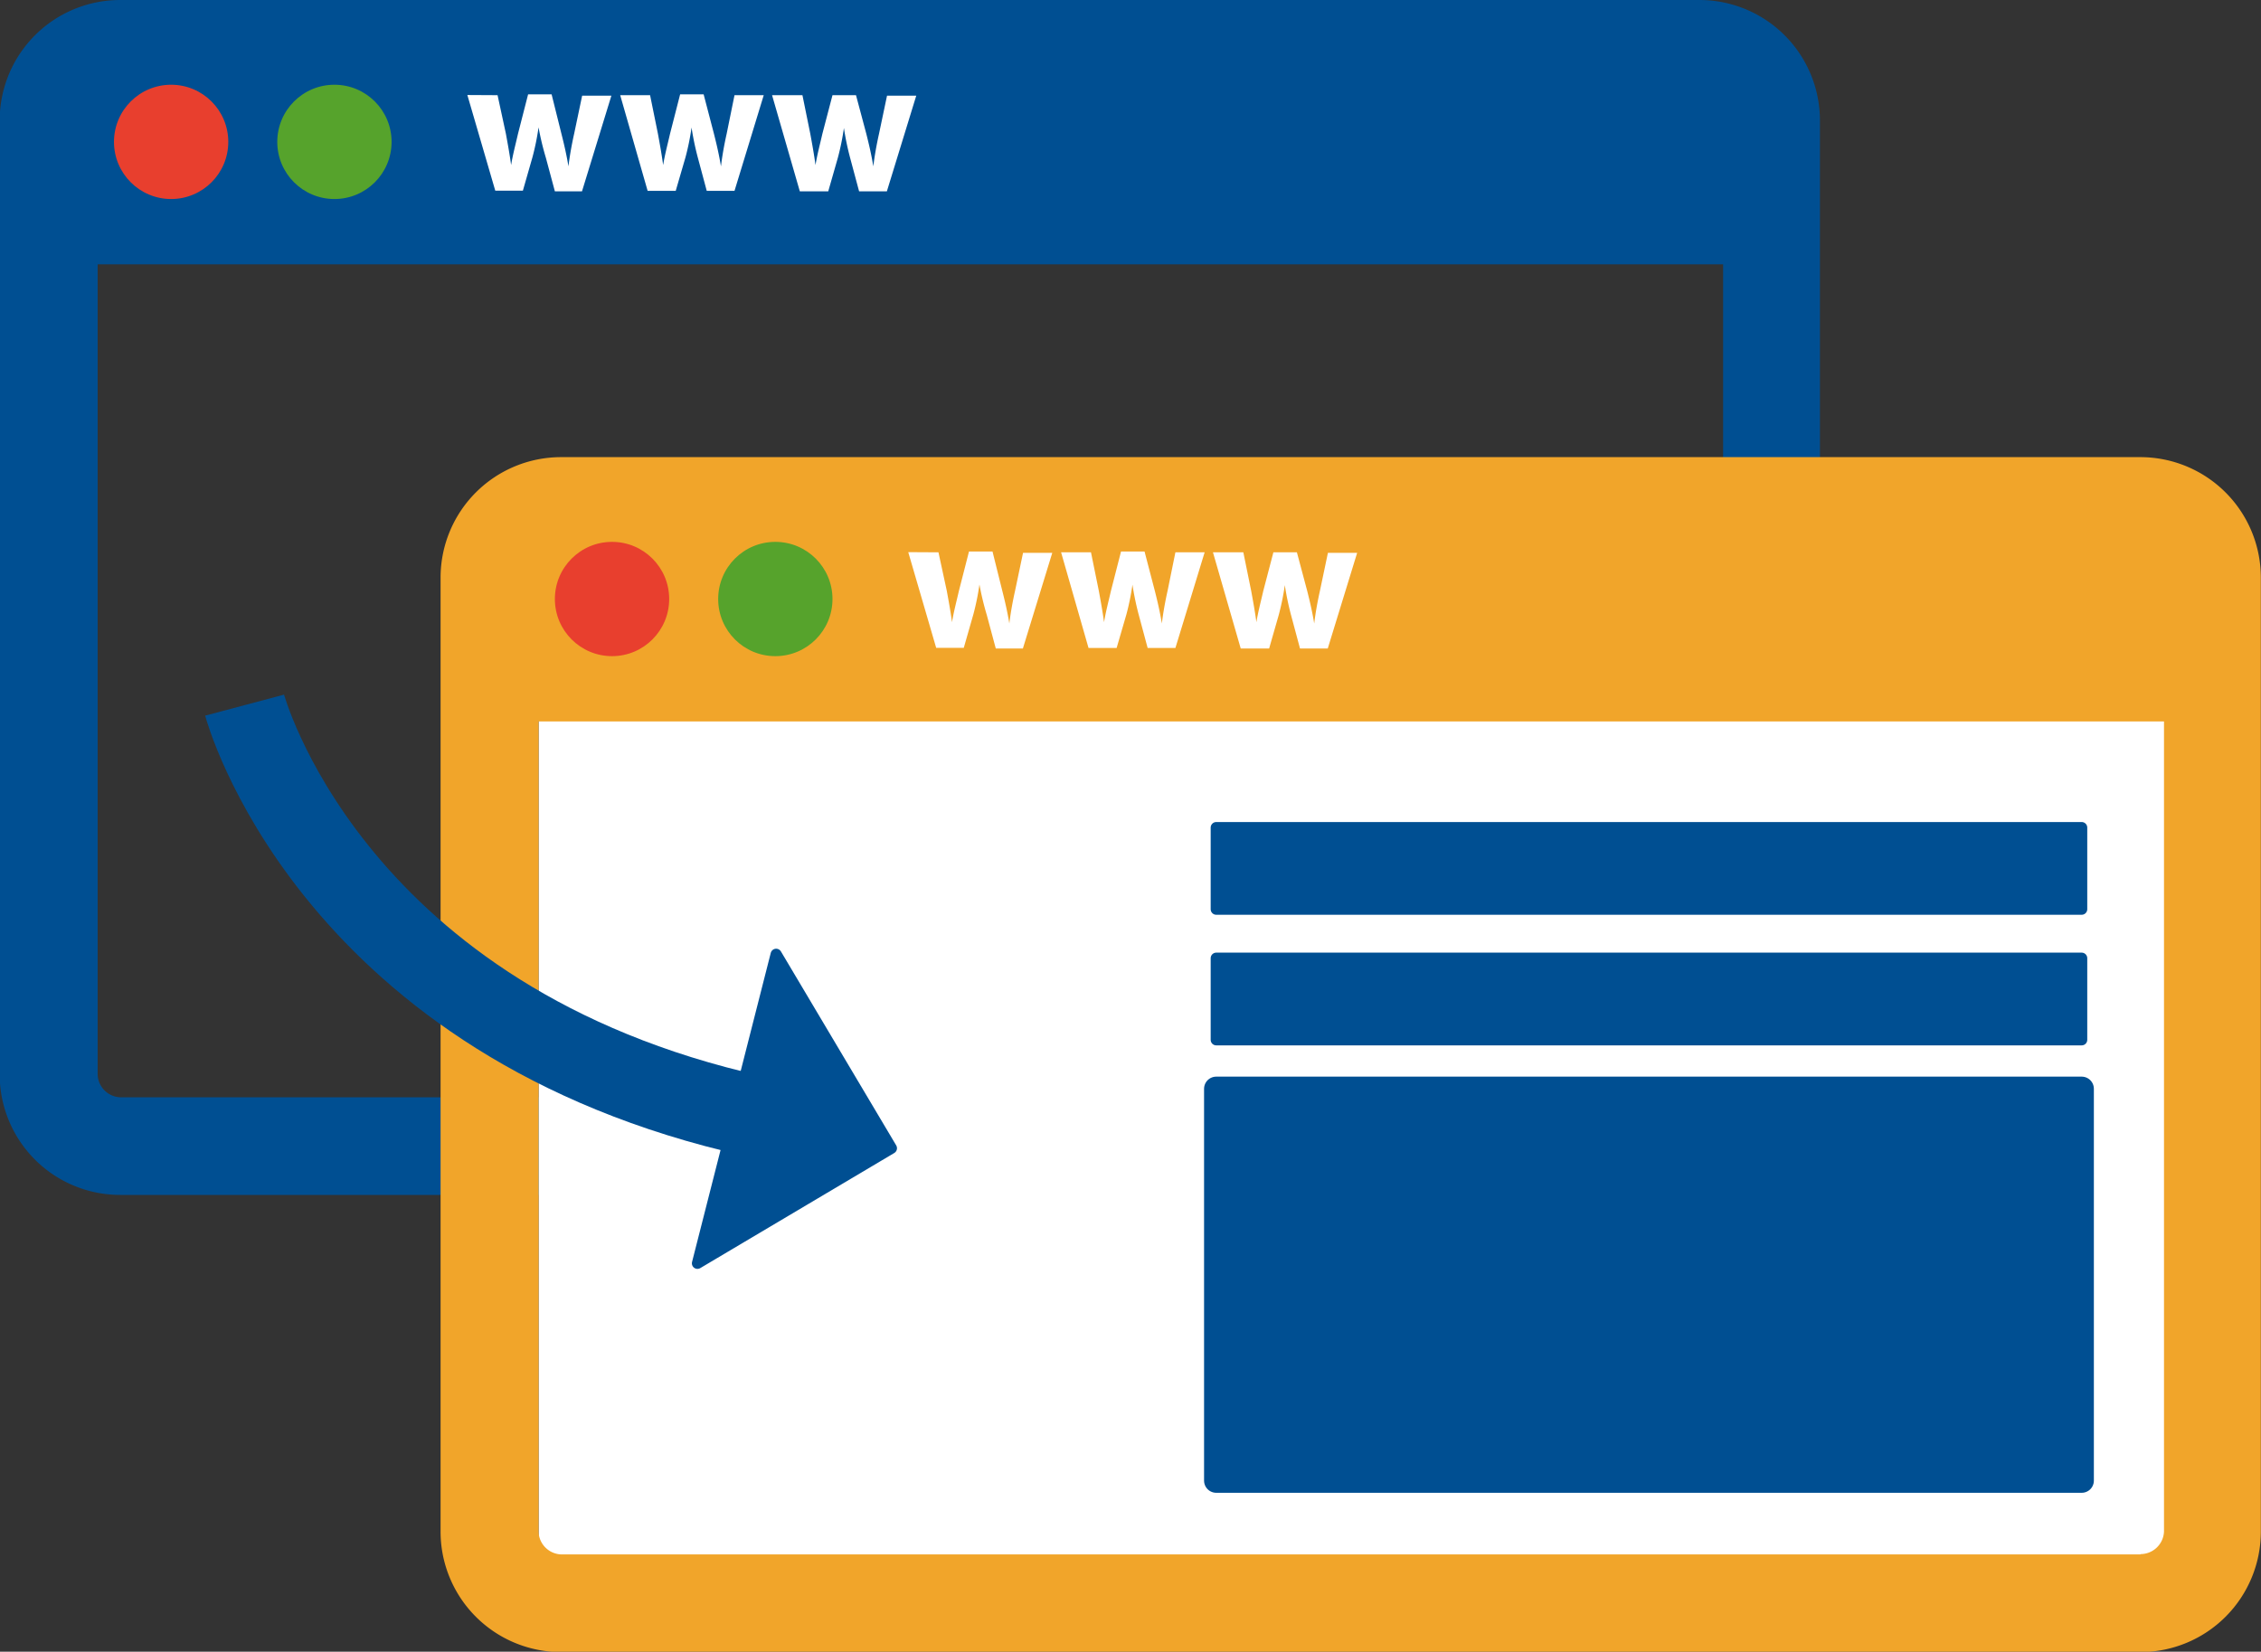
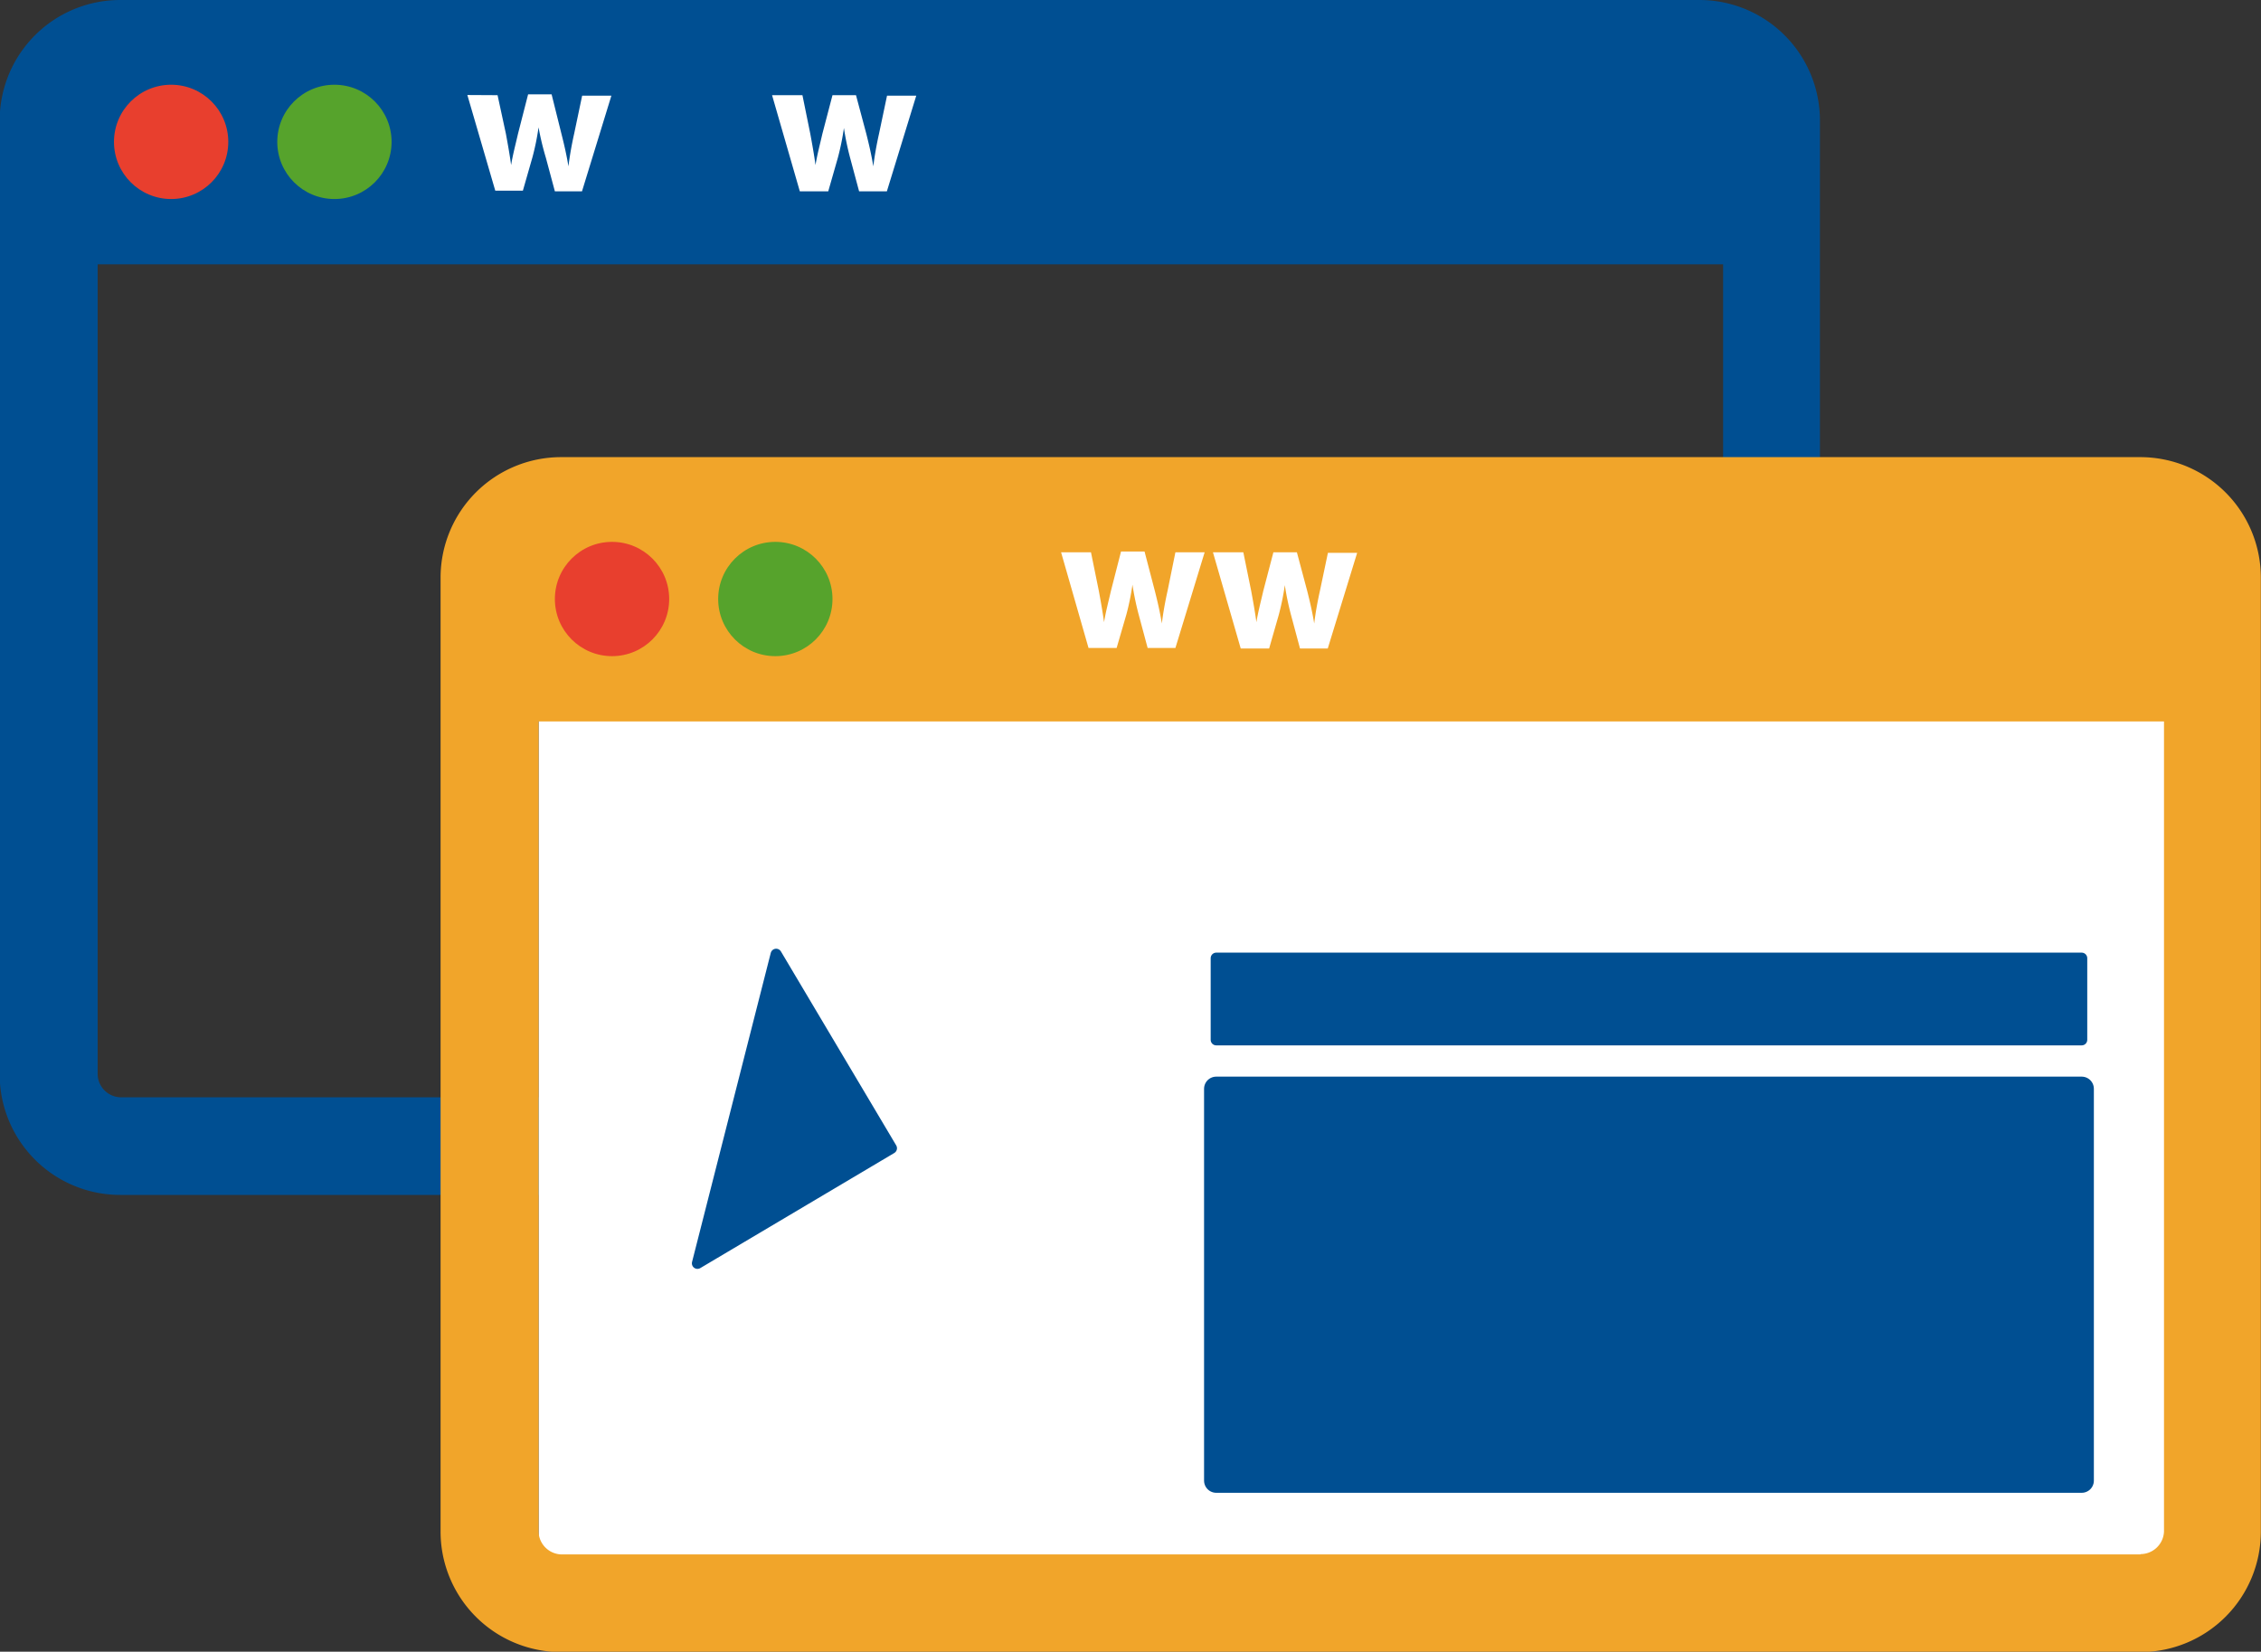
<svg xmlns="http://www.w3.org/2000/svg" id="Слой_1" data-name="Слой 1" viewBox="0 0 138.46 101.17">
  <rect x="0" y="0" width="138.46" height="101.17" fill="#333333" stroke="none" />
  <defs>
    <style>.cls-1,.cls-7,.cls-8{fill:#004f92;}.cls-2{fill:#fff;}.cls-3{fill:#e83f2e;}.cls-4{fill:#56a32c;}.cls-5{fill:#f1a52a;}.cls-6{fill:none;stroke-miterlimit:10;stroke-width:5px;}.cls-6,.cls-7,.cls-8{stroke:#004f92;}.cls-7,.cls-8{stroke-linecap:round;stroke-linejoin:round;}.cls-7{stroke-width:0.68px;}.cls-8{stroke-width:1.49px;}</style>
  </defs>
  <title>иконка</title>
  <path class="cls-1" d="M114.1,8.81H17.4A7.38,7.38,0,0,0,10,16.18V74.6A7.38,7.38,0,0,0,17.4,82H114.1a7.38,7.38,0,0,0,7.37-7.37V16.18A7.38,7.38,0,0,0,114.1,8.81Zm0,67.21H17.4A1.44,1.44,0,0,1,16,74.6V25h99.54V74.6A1.44,1.44,0,0,1,114.1,76Z" transform="translate(-10.02 -8.81)" />
  <path class="cls-2" d="M40.49,14.64,41,17c.11.6.23,1.25.32,1.92h0c.11-.67.29-1.33.42-1.91l.62-2.42h1.44L44.4,17c.17.67.32,1.32.43,2h0c.08-.66.2-1.33.35-2l.49-2.33h1.79l-1.8,5.86H44l-.55-2.05A17.13,17.13,0,0,1,43,16.61h0a15.37,15.37,0,0,1-.37,1.82l-.59,2.06H40.35l-1.71-5.86Z" transform="translate(-10.02 -8.81)" />
-   <path class="cls-2" d="M49.83,14.64,50.31,17c.11.6.23,1.25.32,1.92h0c.11-.67.29-1.33.42-1.91l.62-2.42h1.44L53.74,17c.17.67.32,1.32.43,2h0c.08-.66.2-1.33.35-2L55,14.64h1.79L55,20.5h-1.7l-.55-2.05a17.13,17.13,0,0,1-.38-1.83h0A15.37,15.37,0,0,1,52,18.44L51.4,20.5H49.68L48,14.64Z" transform="translate(-10.02 -8.81)" />
  <path class="cls-2" d="M59.16,14.64,59.64,17c.11.6.23,1.25.32,1.92h0c.11-.67.29-1.33.42-1.91L61,14.64h1.44L63.07,17c.17.67.32,1.32.43,2h0c.08-.66.2-1.33.35-2l.49-2.33h1.79l-1.8,5.86h-1.7l-.55-2.05a17.13,17.13,0,0,1-.38-1.83h0a15.37,15.37,0,0,1-.37,1.82l-.59,2.06H59L57.3,14.64Z" transform="translate(-10.02 -8.81)" />
  <circle class="cls-3" cx="10.48" cy="8.69" r="3.5" />
  <circle class="cls-4" cx="20.48" cy="8.69" r="3.5" />
  <rect class="cls-2" x="32.98" y="42.19" width="101" height="55" />
  <path class="cls-5" d="M141.1,36.81H44.4A7.38,7.38,0,0,0,37,44.18V102.6A7.38,7.38,0,0,0,44.4,110H141.1a7.38,7.38,0,0,0,7.37-7.37V44.18A7.38,7.38,0,0,0,141.1,36.81Zm0,67.21H44.4A1.44,1.44,0,0,1,43,102.6V53h99.54v49.6A1.44,1.44,0,0,1,141.1,104Z" transform="translate(-10.02 -8.81)" />
-   <path class="cls-2" d="M67.49,42.64,68,45c.11.6.23,1.25.32,1.92h0c.11-.67.29-1.33.42-1.91l.62-2.42h1.44L71.4,45c.17.67.32,1.32.43,2h0c.08-.66.2-1.33.35-2l.49-2.33h1.79l-1.8,5.86H71l-.55-2.05A17.13,17.13,0,0,1,70,44.61h0a15.37,15.37,0,0,1-.37,1.82l-.59,2.06H67.35l-1.71-5.86Z" transform="translate(-10.02 -8.81)" />
  <path class="cls-2" d="M76.83,42.64,77.31,45c.11.6.23,1.25.32,1.92h0c.11-.67.29-1.33.42-1.91l.62-2.42h1.44L80.74,45c.17.67.32,1.32.43,2h0c.08-.66.2-1.33.35-2L82,42.64h1.79L82,48.5h-1.7l-.55-2.05a17.13,17.13,0,0,1-.38-1.83h0A15.37,15.37,0,0,1,79,46.44L78.4,48.5H76.68L75,42.64Z" transform="translate(-10.02 -8.81)" />
  <path class="cls-2" d="M86.16,42.64,86.64,45c.11.6.23,1.25.32,1.92h0c.11-.67.29-1.33.42-1.91L88,42.64h1.44L90.07,45c.17.67.32,1.32.43,2h0c.08-.66.2-1.33.35-2l.49-2.33h1.79l-1.8,5.86h-1.7l-.55-2.05a17.13,17.13,0,0,1-.38-1.83h0a15.37,15.37,0,0,1-.37,1.82l-.59,2.06H86L84.3,42.64Z" transform="translate(-10.02 -8.81)" />
  <circle class="cls-3" cx="37.48" cy="36.69" r="3.5" />
  <circle class="cls-4" cx="47.48" cy="36.69" r="3.5" />
-   <path class="cls-6" d="M25,52s5,18.78,30,24.89" transform="translate(-10.02 -8.81)" />
  <polygon class="cls-7" points="54.59 70.33 47.53 58.45 42.71 77.38 54.59 70.33" />
-   <rect class="cls-7" x="74.48" y="50.69" width="53" height="5" />
  <rect class="cls-7" x="74.48" y="58.69" width="53" height="5" />
  <rect class="cls-8" x="74.48" y="66.69" width="53" height="24" />
</svg>